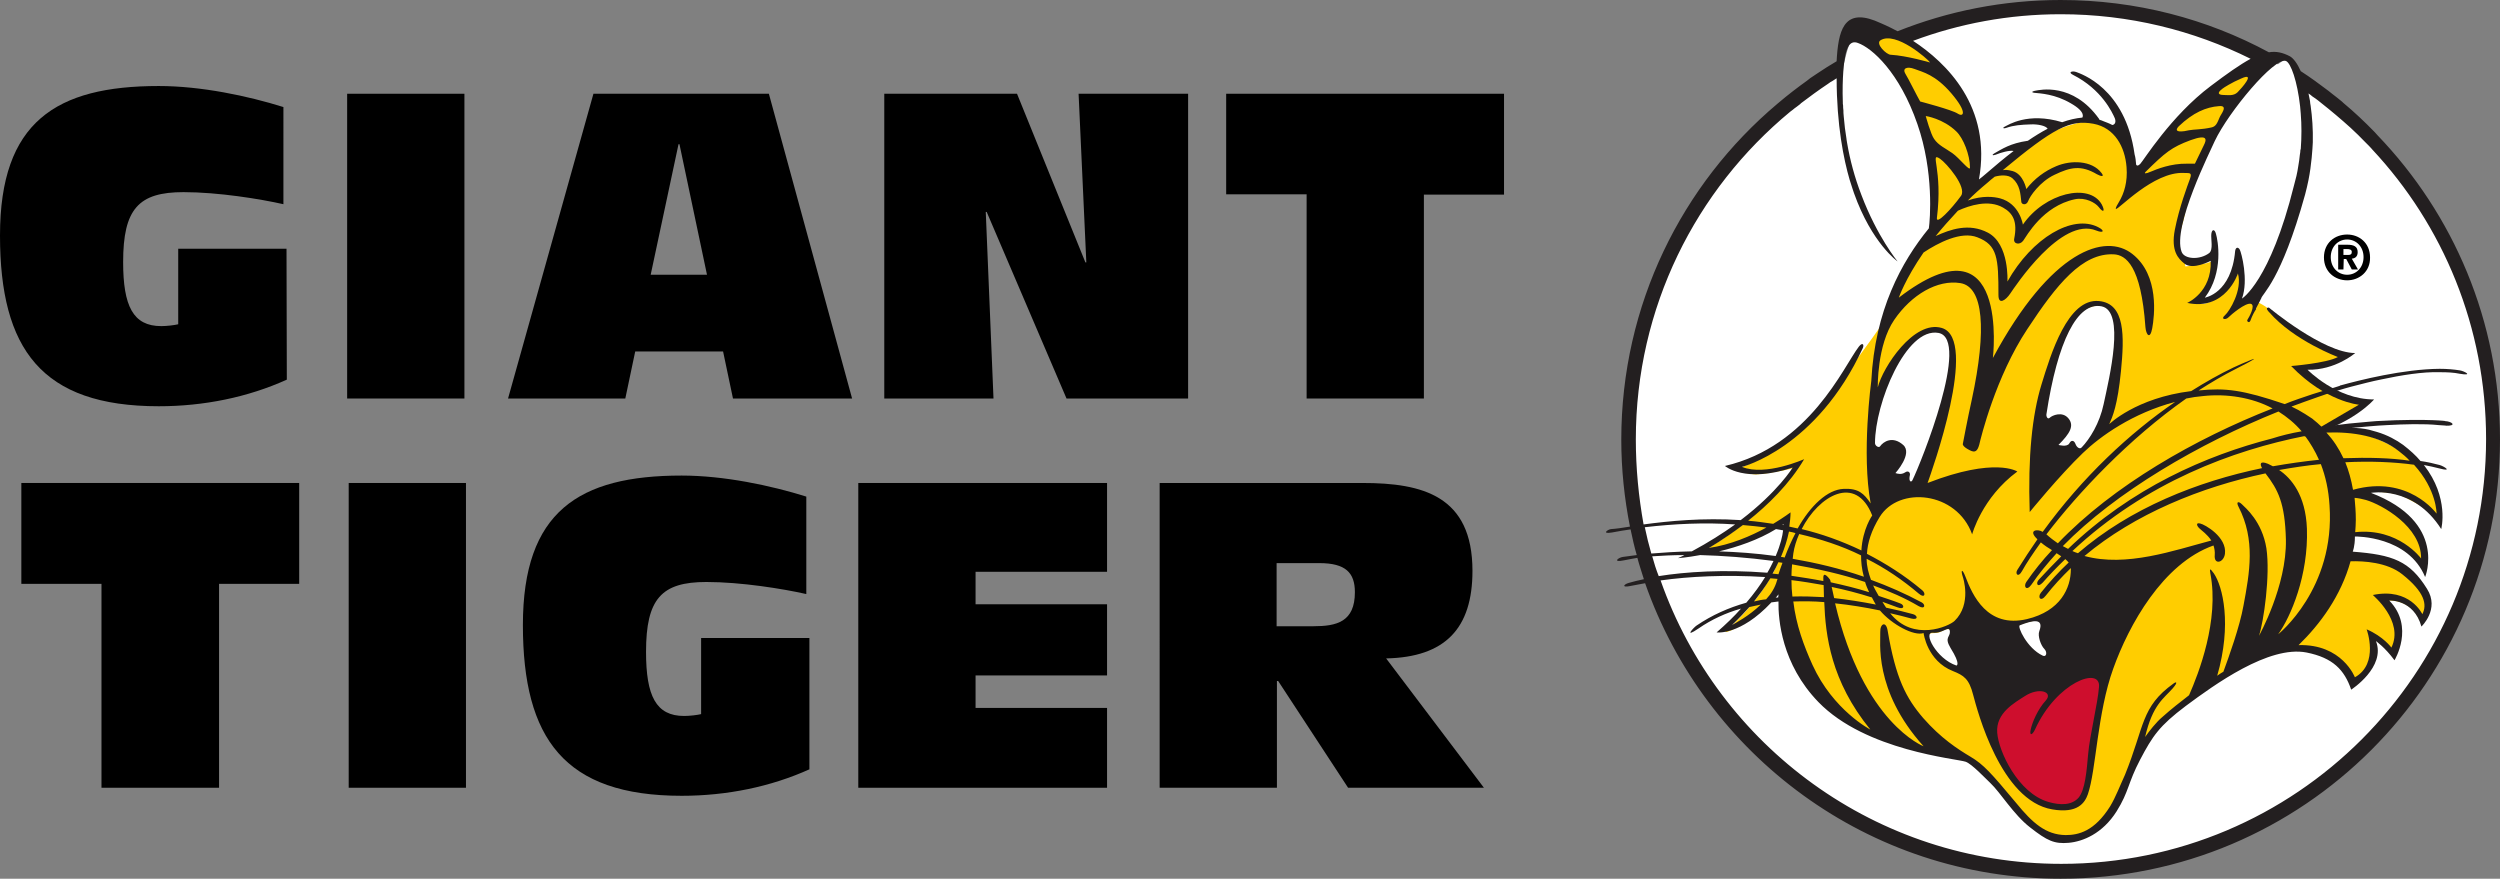
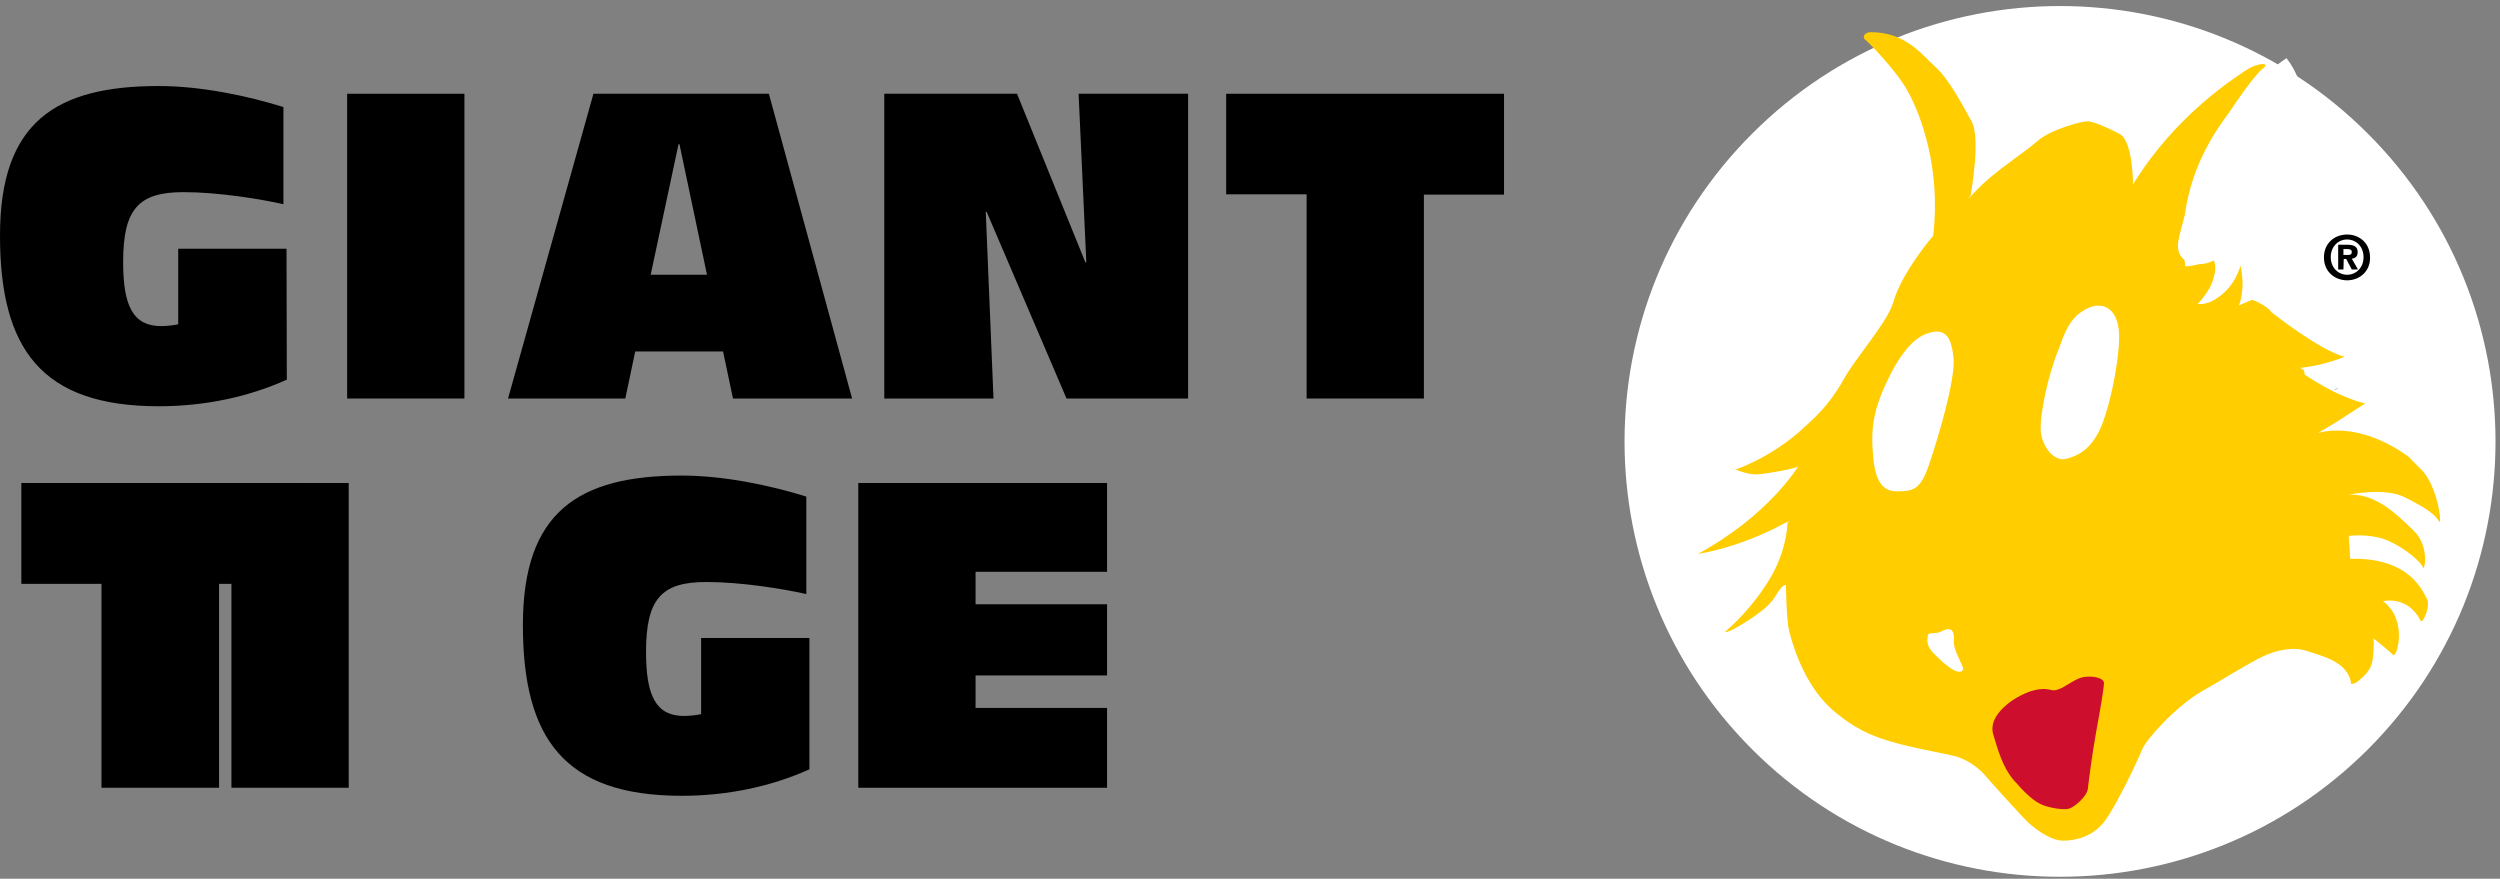
<svg xmlns="http://www.w3.org/2000/svg" version="1.1" id="Layer_1" x="0px" y="0px" viewBox="0 0 808 284" style="enable-background:new 0 0 808 284;" xml:space="preserve">
  <rect x="0" y="0" width="808" height="284" fill="#808080" stroke="none" />
  <style type="text/css">
	.st0{fill:#FFFFFF;}
	.st1{fill:#FFCD00;}
	.st2{fill:#CE0E2D;}
	.st3{fill:#231F20;}
</style>
  <path d="M92.7,122.7c-12.6,5.7-26.8,8.6-41.4,8.6C13.4,131.3,0,112.8,0,76.1c0-36.7,18.1-48.3,51.3-48.3c13.7,0,28.8,3.2,40.3,6.8  V66c-7.5-1.7-21.1-3.9-32.3-3.9c-14.5,0-19.5,5.4-19.5,22.6c0,14.2,3.2,20.7,12.3,20.7c1.8,0,4.3-0.3,5.5-0.6V80.4h35L92.7,122.7  L92.7,122.7z" />
  <path d="M112.2,30.3h37.9v98.5h-37.9V30.3z" />
  <path d="M233.7,113.6h-28.4l-3.2,15.2h-37.9l27.6-98.5h56.7l26.9,98.5h-38.5L233.7,113.6L233.7,113.6z M219.6,46.6h-0.3l-9,42.2  h18.2L219.6,46.6L219.6,46.6z" />
  <path d="M285.7,30.3h43l22.1,54.5h0.3l-2.5-54.5H384v98.5h-39.3l-25.8-60.3h-0.3l2.5,60.3h-35.3V30.3L285.7,30.3z" />
  <path d="M422.2,62.8h-25.9V30.3h89.8v32.6h-25.9v65.9h-37.9V62.8L422.2,62.8z" />
  <path d="M32.8,188.7H6.9v-32.6h89.8v32.6H70.8v65.9H32.8V188.7z" />
-   <path d="M112.7,156.1h37.9v98.5h-37.9V156.1z" />
+   <path d="M112.7,156.1v98.5h-37.9V156.1z" />
  <path d="M261.7,248.6c-12.6,5.7-26.8,8.6-41.4,8.6c-37.9,0-51.3-18.5-51.3-55.2c0-36.7,18.1-48.3,51.3-48.3  c13.7,0,28.8,3.2,40.3,6.8v31.5c-7.5-1.7-21.1-3.9-32.3-3.9c-14.5,0-19.5,5.4-19.5,22.6c0,14.2,3.2,20.7,12.3,20.7  c1.8,0,4.3-0.3,5.5-0.6v-24.6h35V248.6L261.7,248.6z" />
  <path d="M277.4,156.1h80.4v28.7h-42.5v10.5h42.5v23h-42.5v10.5h42.5v25.8h-80.4V156.1z" />
-   <path d="M374.7,156.1h65.7c19.3,0,35.5,4.1,35.5,28.4c0,18.6-8.8,27.9-27.9,28.3l31.6,41.8h-43.9l-22.6-34.5h-0.4v34.5h-37.9V156.1  L374.7,156.1z M412.6,202.4h11.9c7.5,0,13.4-1.4,13.4-11c0-6.3-3-9.4-11.5-9.4h-13.8V202.4z" />
  <path class="st0" d="M765.3,242.2c55-55,55-144,0-199c-55-55-144-55-199,0c-55,55-55,144,0,199C621.2,297.1,710.3,297.1,765.3,242.2  z" />
  <path class="st1" d="M779,148c0,0-1.8-1.5,3.6,3.8c5.4,5.4,6.9,18.9,5.6,16.6c-1.3-2.3-4.3-4.3-11-7.7c-6.6-3.3-18.1-0.8-18.1-0.8  c8.7-0.5,15.6,6.4,20.9,11.5c5.4,5.1,3.6,13.5,3.1,12c-0.5-1.5-4.8-5.6-10.7-8.4c-5.9-2.8-13.3-1.8-13.3-1.8l0.5,7.4  c19.4-0.5,23.5,10.7,24.8,13c1.3,2.3-1.5,8.2-2,7.1c-4.2-8.4-12.2-6.4-12.2-6.4c8.2,6.1,4.4,18.5,3.3,17.4c-1.3-1.3-6.4-5.4-6.4-5.4  s0.3,2.8-0.3,7.1c-0.5,4.3-5.6,7.4-5.6,7.4l-1.3,0.3c-0.8-7.4-10-9.2-14.3-10.7c-4.3-1.5-10-0.3-14.3,1.8c-4.3,2-11.2,6.4-19.6,11.2  c-8.4,4.8-18.1,15.6-19.4,18.9c-1.3,3.3-8.2,17.9-12,23s-9.4,6.4-13.5,6.4c-4.1,0-8.9-3.8-11-5.6c-2-1.8-12.8-13.8-14.5-15.8  c-1.8-2-5.6-5.1-10.2-6.1c-4.6-1-13-2.6-17.4-3.8c-4.3-1.3-12.2-2.8-21.7-11.2c-9.4-8.4-13-22.2-13.8-25.5c-0.8-3.3-1-14.5-1-14.5  s-0.5-1.3-3.6,3.8c-3.1,5.1-14,10.7-14,10.7s-3.1,1.3-1.5,0c1.5-1.3,8.4-7.4,14-16.8c5.6-9.4,5.6-17.9,5.6-17.9s1.7-1.3-1.3,0.3  c-14.8,8-27.6,9.7-27.6,9.7c23-12.5,32.4-28.3,32.4-28.3c-1,0.8-9.4,2.3-13,2.6c-3.6,0.3-8.2-2-8.2-2l0.8,0.5  c10.5-3.8,18.4-10,21.9-13.3c3.6-3.3,8.4-7.4,13-15.6c4.6-8.2,14.4-18.7,16.3-25.5c2.8-9.6,12.8-21.2,12.8-21.2  c2.6-21.9-4.1-39.3-8.2-46.7c-3.9-7.1-13.3-16.3-13.3-16.3c-1.8-1-0.8-2.8,1.3-2.8c11.5,0,16.6,7.4,20.9,11.2  c4.3,3.8,8.7,12.2,11.7,17.6c3.1,5.4-0.3,24-0.3,24s-2.8,3.3,2.5-2.3c5.4-5.6,14.8-11.5,19.1-15.3c4.3-3.8,14.3-6.4,16.1-6.4  s6.1,1.8,10.5,4.1c4.3,2.3,4.3,16.3,4.3,16.3C703.2,37,722.6,25,725.9,22.7c3.3-2.3,8.4-2.8,5.4-0.5c-3.1,2.3-13.9,17.9-17.9,26.3  c-3.6,7.7-8.9,26-9.4,29.6c-0.5,3.6,1,6.4,5.1,7.1c4.1,0.8,7.1-1.5,7.1-1.5c0.3,9.7-5.9,14.5-5.9,14.5c8.4,1,13.8-12.5,13.8-12.5  c1.8,8.2-0.5,13-0.5,13l4.3-1.8l1.3,0.5c0,0,4.1,1.9,4.8,3.4c0,0,15.7,12.5,23.8,14.5c0,0-7.2,3-14.5,3.6c0,0,1.8,0.4,1.5,2.1  c0,0,9.8,7,19.6,9.4l-9.6,6.2l-5.7,3.4C749.1,140,761.7,135.3,779,148L779,148z" />
  <path class="st2" d="M651.6,225.6c-3.4,2-8.9,6.6-7.4,11.7c1.5,5.1,3.1,10.7,6.6,14.8c3.6,4.1,6.6,7.1,9.7,8.2s6.9,1.5,8.4,1  c1.5-0.5,5.6-3.8,5.9-6.4c0.3-2.6,1.3-10.7,2.6-17.9c1.3-7.1,2.6-14.5,2.6-16.3c0-1.8-5.1-2.8-8.4-1.3c-3.3,1.5-6.2,4.3-8.7,3.6  C659.3,222,655.2,223.5,651.6,225.6L651.6,225.6z" />
  <path class="st0" d="M627.4,204.1c-1.8,1-4.1,0-4.3,1.3c-0.5,2.4,0.1,4,2,5.9c0.8,0.8,3.6,3.8,6.6,5.4c1.2,0.6,3.3,0.8,2.6-1.3  c-0.8-2-3.1-5.9-2.8-8.4C631.7,204.4,631,202.1,627.4,204.1L627.4,204.1z" />
-   <path class="st0" d="M651.9,202.3c-2.2,1.1,3.6,9.2,6.1,10.7c2.6,1.5,4.8,1.5,4.8-0.5s-1.5-2-2-4.3c-0.5-2.3-0.5-3.6,0-5.4  c0.5-1.8,0-2.3-2-2.3S653.4,201.6,651.9,202.3z" />
  <path class="st0" d="M623.1,107.7c-3.8,1.2-8.2,5.1-13,15.1c-4.7,9.7-5.4,15.8-4.8,23.5c0.5,7.7,2.3,12.5,7.7,12.5  c5.4,0,7.7-0.5,10.5-8.7c3.1-9.2,8.4-27.1,7.9-34.2C630.7,108.7,628.7,105.9,623.1,107.7L623.1,107.7z" />
  <path class="st0" d="M665.2,113.3c-3.4,8.3-6.1,21.4-5.6,26.3s4.3,9.7,8.2,8.7c3.8-1,7.4-2.8,10.5-8.7c3.1-5.9,6.4-21.1,6.6-30.1  c0.3-9.7-5.4-13.4-12.2-8.7C668.1,103.8,666.4,110.2,665.2,113.3L665.2,113.3z" />
-   <path class="st0" d="M599.3,10.2c0,0-18.3,36.1,17.5,76.9l6.9-12.6C623.8,74.5,634.5,40.4,599.3,10.2L599.3,10.2z" />
  <path class="st0" d="M739,18.8c0,0-38.7,24.8-32.7,67.3c0,0,7.4-0.3,8.2-3.6c0,0,5.4,5.2-4.1,15.7c0,0,9.8,0.2,13.8-12.5  c0,0,2.6,8.1-0.5,13c0,0,15-15.4,18.5-32.5C742.1,66.2,751.7,35,739,18.8L739,18.8z" />
  <path d="M754.3,126c0,0,0.6-0.2,1.6-0.5C755.3,125.6,754.8,125.8,754.3,126L754.3,126L754.3,126z" />
  <path d="M754.3,126c0,0,0.6-0.2,1.6-0.5C755.3,125.6,754.8,125.8,754.3,126L754.3,126L754.3,126z" />
  <path d="M757.4,87.1h-1.7v-8h3c2.1,0,3.3,0.6,3.3,2.4c0,1.5-0.9,2-1.9,2.1l2,3.5h-2l-1.8-3.4h-0.8L757.4,87.1L757.4,87.1z   M758.9,82.4c0.8,0,1.2-0.2,1.2-1c0-0.8-0.9-0.9-1.5-0.9h-1.2v1.9L758.9,82.4L758.9,82.4z M758.6,90.6c-3.9,0-7.5-2.7-7.5-7.4  c0-4.7,3.5-7.4,7.5-7.4c3.9,0,7.4,2.7,7.4,7.4C766.1,87.8,762.5,90.6,758.6,90.6z M758.6,77.4c-2.9,0-5.3,2.3-5.3,5.7  c0,3.4,2.4,5.7,5.3,5.7v0c2.9,0,5.3-2.3,5.3-5.7S761.5,77.4,758.6,77.4z" />
-   <path class="st3" d="M768.4,43.7c0,0-0.9-1-0.9-1c-3.2-3.3-6.6-6.5-10.2-9.5c-0.1-0.1-0.2-0.2-0.3-0.3c-1.1-0.9-2.2-1.8-3.4-2.7  c-0.3-0.3-0.7-0.5-1-0.8c-2.9-2.2-5.9-4.4-9-6.4c-1.1-2.5-2.4-4.2-3.5-4.8c-2.3-1.2-4.4-1.7-6.8-1.3C713.3,6.1,690.4,0,666,0  c-18.6,0-36.4,3.6-52.7,10.1c-3.2-1.7-5.4-2.6-5.4-2.6c-11.1-5.2-13.5,1-14.2,10.6c0,0.5-0.1,1.2-0.1,1.6c0,0,0,0,0,0.1  c-2.1,1.2-4.1,2.5-6.2,3.9c0,0,0,0,0,0c-0.4,0.3-0.8,0.5-1.2,0.8c-0.8,0.5-1.5,1-2.2,1.6c-2.8,2-6.1,4.5-9.5,7.4  c-30.9,26-50.5,65-50.5,108.6c0,9.6,1,19,2.8,28.1c-2.4,0.4-4.5,0.7-6.1,0.8c-1.1,0.1-3.2,1.7,0.3,1.1c2-0.4,4-0.7,6-1  c0.6,2.8,1.2,5.6,2,8.3c-2.1,0.3-3.6,0.5-4.5,0.6c-1.5,0.2-3.5,1.9,0.4,1.1c1.3-0.3,2.7-0.5,4.3-0.8c0.6,2.3,1.4,4.6,2.1,6.9  c-1.9,0.4-3.5,0.8-4.9,1.2c-1.7,0.5-2.3,1.6,0.5,1c1.5-0.3,3.1-0.6,4.8-0.9C551.1,244,603.9,284,666,284c78.4,0,142-63.6,142-142  C808,103.8,792.9,69.2,768.4,43.7L768.4,43.7z M738.8,19.7c1.6,0.6,3.7,6.6,4.6,14.7c0,0,0.1,0.8,0.2,2.3c0,0,0,0,0,0  c0.3,3.6,0.3,7.6,0,11.6c0,0,0,0-0.1,0c0,0.6-0.1,1.2-0.2,1.8c0,0,0,0,0,0c-0.1,1.2-0.3,2.4-0.5,3.6c-0.3,2.1-0.8,4.2-1.4,6.3h0  c-7.7,31-16.8,36.5-16.8,36.5c2.2-6-0.2-14.9-0.7-15.8c-0.5-0.9-1.3-0.9-1.5,0.4c-1.2,13.8-9.8,15.1-9.8,15.1  c6.2-8.2,4.2-18.6,3.6-20.6c-0.4-1.6-1.3-1.6-1.5,0c-0.2,1.6,0.7,5.1-0.7,6.2c-3.1,2.3-8,2-8.9-0.4c-3.1-8.1,9.5-33,10.7-35.8  C720.3,36.1,735.1,18.4,738.8,19.7L738.8,19.7z M761,160.9c1.3,0.1,2.6,0.4,3.7,0.7c5.1,1.5,17.9,8.6,17.8,18.9c0,0-7.3-10-21.3-8.5  c0.1-1.3,0.2-2.7,0.2-4C761.4,165.4,761.2,163.1,761,160.9L761,160.9z M760.5,158.3c-0.6-3.3-1.4-6.2-2.5-8.9  c8.1-0.4,15.6-0.1,22.2,0.8c7.4,8.1,7.3,15.8,7.3,15.8S778.4,153.3,760.5,158.3L760.5,158.3z M772.9,209.3c0,0-2.6-3.6-8-5.9  c0,0,4.1,11.1-3.8,15.5c0,0-4.1-10.8-18.2-10.4c7-6.8,13.7-15.9,16.8-27.1c4.3-0.1,11.8,0.3,16.7,4.2c7.3,5.8,8.1,9.8,6.5,12.9  c0,0-4-8.7-16-6.2C766.8,192.3,777.1,200.7,772.9,209.3L772.9,209.3z M757.4,148.1c-1.5-3.2-3.3-5.9-5.5-8.3  c8.6-0.3,17.2,1.1,23.4,6c1.3,1,2.5,2,3.5,3.1C772.7,148,765.4,147.8,757.4,148.1L757.4,148.1z M752.9,163.3  c1.9,27-16.6,41.7-16.6,41.7c4.1-5.7,9.8-19.1,9.3-34.1c-0.4-10.9-5.1-16.4-9-19c4.6-0.8,9.1-1.5,13.5-1.9  C751.6,153.9,752.6,158.3,752.9,163.3L752.9,163.3z M732.5,177.2c-1.4-8.7-6.8-13.1-7.9-14.2c-1.1-1.1-2-0.9-1.1,0.8  c5.5,10.7,3.6,21.2,1.6,31.9c-1.2,6.8-4.8,16.8-6.5,21.4c-0.7,0.4-1.3,0.8-2,1.3c4.8-16.6,1.8-28.9-1.1-33.1  c-1.5-2.1-1.3-1.2-1.1,0.1c2.9,15.1-3.8,32.3-6.9,39.3c-2.7,2.1-5.7,4.4-8.7,7.1c-1.8,1.5-4.2,4.5-5.5,6.4  c2.4-10.5,6.2-12.6,8.9-15.7c1.9-2.2,1.1-2.2,0.3-1.6c-10.6,7.6-9.3,13.7-15.7,29.5c-1.7,3.7-3,7.2-4.8,10.2  c-5.1,8.1-10.2,9.3-14.4,9.3c-6.4-0.1-10.7-3.9-16-10.4c-8.1-9.7-10.5-12.4-14.7-14.9c-4.2-2.5-9.6-6-15.3-12.5  c-5.6-6.5-8.9-12.9-11.5-28.2c-0.5-3.3-2.5-2.4-2.4,0.4c0.2,2.7-2.4,18.7,14,36.9c0,0-19.5-7.4-28.6-46.2c4.8,0.5,9.7,1.3,14.5,2.3  c3.8,4.5,11,8.4,14.1,7.3c0,0,1.1,9,9.5,12.3c3.5,1.4,5.2,2.5,6.5,7.6c1.4,5.2,8.9,34.3,25.6,37.1c8.2,1.4,10.5-2.1,11.5-4.9  c2.7-7.9,3-26.2,8.2-40.6c5-14,16-34,32.4-39.8c0.3,0.9,0.5,2,0.4,3.1c-0.3,3.3,2.9,2.5,3.3-0.4c0.7-5.4-6.5-9.5-8-9.8  c-1.5-0.4-1.2,0.8,0,1.8c0.4,0.4,2.3,1.7,3.6,3.7c-12.1,3.2-27.5,8.7-41,5c16.2-13.6,37.7-22.3,58.5-26.7c4.1,5.3,6.3,9.6,6.6,21.4  c0.3,15-8.7,31.1-8.7,31.1C731.6,201,733.8,186,732.5,177.2L732.5,177.2z M566.9,194.4c1.7-2.2,3.6-4.7,5.3-7.5  c0.8,0.1,1.5,0.1,2.3,0.2c-0.1,0.2-0.1,0.4-0.2,0.6c-0.6,2.2-1.9,4.3-3.5,6C569.5,193.8,568.2,194.1,566.9,194.4L566.9,194.4z   M569.1,195.4c-3.8,3.7-8.4,6.1-9.3,6.6c0,0,2.4-2.2,5.6-5.8C566.6,195.9,567.8,195.7,569.1,195.4L569.1,195.4z M574.8,192.1  c0,0,0,0.4-0.1,1c-0.3,0-0.6,0-0.8,0.1C574.2,192.9,574.5,192.5,574.8,192.1z M572.9,185.4c0.7-1.2,1.3-2.4,1.9-3.7  c0.4,0.1,0.8,0.1,1.3,0.2c-0.5,1.3-0.9,2.5-1.3,3.7C574.2,185.5,573.6,185.5,572.9,185.4z M574,171c0.8,0.1,1.5,0.3,2.3,0.4  c-0.2,1.8-0.8,4.6-2.4,8.3c-6.5-0.9-12.6-1.3-18.3-1.5C561.5,176.8,568.3,174.5,574,171z M552.3,177.1c0,0,4.8-2.7,11-7.4  c2.6,0.2,5.1,0.5,7.6,0.8C566,173.2,559.3,176.1,552.3,177.1L552.3,177.1z M576.1,169.6c0.1-0.1,0.2-0.2,0.3-0.2c0,0,0,0.1,0,0.3  C576.3,169.7,576.2,169.7,576.1,169.6z M575.6,180c1.1-2.6,2-5.3,2.6-8.2c0.7,0.1,1.4,0.3,2.1,0.5c-1.3,2.5-2.5,5.2-3.5,7.9  C576.4,180.1,576,180,575.6,180z M591.7,188.2c-0.1-0.3-0.1-0.6-0.2-0.8c0,0-2.3-3.3-2.2-0.5c0,0.3,0,0.6,0,0.9  c-3.5-0.7-7-1.2-10.3-1.7c0-1.2,0.1-2.5,0.2-3.7c8.1,1.4,16.2,3.2,23.6,5.7c0.3,1.1,0.8,2.2,1.3,3.3  C600,190.1,595.8,189.1,591.7,188.2L591.7,188.2z M605,193.1c0.4,0.7,0.7,1.4,1.2,2.2c0,0,0.1,0.1,0.1,0.1  c-4.6-0.9-9.1-1.6-13.5-2.1c-0.3-1.2-0.5-2.4-0.8-3.6C596.3,190.6,600.6,191.7,605,193.1z M601.5,179.5c0,2.1,0.2,4.4,0.9,6.9  c-7.8-2.7-15.5-4.5-23-5.8c0.1-0.6,0.1-1.1,0.2-1.7c0.3-2.1,1-4.3,1.9-6.3C588.4,174.2,595.2,176.4,601.5,179.5z M582.3,171  c5.5-10.8,17.5-17.9,22.8-4.4c0,0-3.1,4.3-3.5,11.3C595.1,174.8,588.6,172.5,582.3,171L582.3,171z M589.4,189.1  c0,1.2,0.1,2.5,0.1,3.9c-3.5-0.2-6.9-0.3-10.2-0.2c-0.2-1.7-0.3-3.5-0.3-5.3C582.5,187.9,585.9,188.5,589.4,189.1L589.4,189.1z   M589.6,194.6c0.4,10.7,2.1,25.5,14.9,41.2c0,0-12-6.2-18.7-20.9c-2.8-6.2-5.3-12.9-6.2-20.5C582.8,194.3,586.2,194.3,589.6,194.6  L589.6,194.6z M630.4,209.4c3.5,5.6,1.9,5.7,1.9,5.7c-6.5-2.2-10.9-10.9-7.6-10.6c3.3,0.3,5.2-2.5,5.5-0.5  C630.4,205.9,628.3,205.9,630.4,209.4z M660.7,209.7c1.1,1.1,0.7,2.8-0.5,2.2c-5.1-2.4-8.3-9.5-7.4-9.8c4.3-1.7,7.9-2.4,6.3,1.9  C658.5,205.5,659.6,208.6,660.7,209.7L660.7,209.7z M654.4,225c4.6-3,9.3-1.4,6.8,1.4c-2.5,2.7-4.4,7-4.9,9.5  c-0.4,1.9,0.5,1.8,1.4-0.1c7-15.4,21.3-20.5,20.7-13.8c-0.4,5.3-3,15.8-3.5,21.6c-0.5,5.7-1,11.7-3.1,14.2c-2.2,2.5-5.9,2.5-9.7,1.4  c-9.9-2.8-16.2-16.5-16.6-22.4C645,230.4,651.2,227.1,654.4,225L654.4,225z M734.6,150.7c-0.6-0.3-1.2-0.6-1.6-0.8  c-2.7-1.1-2.6,0.2-1.9,1.4c-20.8,4.3-42.6,12.9-59.5,27.5c-0.6-0.2-1.2-0.4-1.8-0.7c23.8-22.3,52-32.6,75.2-37.2  c1.7,2.3,3.2,4.8,4.5,7.7C744.7,149.1,739.7,149.8,734.6,150.7L734.6,150.7z M736.4,133c2.7,1.7,5.3,3.8,7.5,6.4  c-3.5,0.6-6.7,1.4-9.5,2.3c-21.4,5.5-45.5,16-66,35.7c-0.6-0.3-1.2-0.6-1.7-0.9C683.8,159,710.8,143.3,736.4,133L736.4,133z   M665.1,175.6c-1.3-0.9-2.5-1.8-3.7-2.9c10.3-13.5,26.7-30.9,45.2-43.9c1.9-0.4,3.4-0.6,5.5-0.8c7.4-0.8,15.7,0.4,22.4,4  C709.5,141.8,683,156.9,665.1,175.6L665.1,175.6z M745,133.8c-1.4-0.9-2.9-1.7-4.4-2.4c2.9-1.1,5.8-2.1,8.6-3.1l2.6-0.9  c2.1-0.7,4.2-1.3,6.2-1.9l0,0c0,0,2.8-0.8,6.9-1.8c0,0,0,0,0,0c1.7-0.4,3.3-0.8,4.9-1.1c0,0,0,0,0,0c6.1-1.3,13.3-2.5,18.7-2.3  c0.1,0,0.2,0,0.2,0c2.3,0,4.4,0.1,6.3,0.5c4.6,0.8,1.4-0.9,0-1.1c-1.9-0.3-4.1-0.5-6.5-0.5c-11.9,0.1-26,3.7-31.8,5.3  c-0.2,0-0.4,0.1-0.5,0.2c-0.2,0.1-0.4,0.1-0.6,0.2c-1,0.3-1.6,0.5-1.6,0.5v0c-1.2,0.4-2.4,0.7-3.7,1.1l-2.9,0.9c-3,1-6,2-9,3.2  c-13.5-4.6-19.2-5.3-27.8-4.4c3.9-2.5,7.9-4.9,11.9-6.9c13.2-6.7,0.7-1.2-0.7-0.5c-4.4,2.1-9,4.7-13.6,7.6  c-17.9,2.2-26.5,10.7-26.5,10.7c1.1-2.5,2.7-6,3.8-17.2c1.1-11.2,1.4-21.8-7.1-22.6c-10.1-1-15.6,17.2-18.6,27  c-3,9.8-4.4,23.2-3.8,41.2c0,0,9.5-11.7,17.2-19.1c5.6-5.4,16.1-12.9,29.8-16.5c-14.7,10.1-29.8,24.1-42.8,42c-1.5-1-5-0.7-1.7,2.4  c-2.2,3.2-4.4,6.5-6.5,9.9c-0.8,1.3,0.3,2.6,1.5,0.4c1.5-2.7,3.6-5.8,6.1-9.3c1.2,1,2.4,1.8,3.6,2.5c-3.1,3.3-5.9,6.8-8.3,10.3  c-1,1.5,0.1,3.1,1.7,0.8c2.3-3.4,5.1-6.8,8.1-10.1c0.5,0.3,1.1,0.7,1.5,1c-2.5,2.5-5,5.1-7.3,7.6c-1,1.1-0.4,2.7,1.3,0.9  c2.1-2.4,4.6-5,7.3-7.6c0.4,0.4,0.8,0.7,1.1,1.1c-3.2,3-6.2,6.3-9,9.8c-1.1,1.4-0.1,3.1,1.6,0.9c2.5-3.2,5.2-6.1,8.1-8.9  c0,0.1,0,0.3,0,0.4c0,6-3.3,13.5-14.2,16.1c-12.8,3-17.6-7.7-19.9-13.8c-1-2.6-1.6-2.2-0.8,0.2c0,0,3,8.7-2.7,14.2  c-1.8,1.7-13.3,6.9-20.8-2.5c2.3,0.5,4.6,1.1,6.8,1.7c2.4,0.6,2.1-1,0.6-1.4c-2.9-0.8-5.8-1.5-8.7-2.1c-0.4-0.6-0.8-1.2-1.2-1.9  c1.6,0.6,3.3,1.2,4.9,1.8c2.3,0.9,2.3-0.8,0.8-1.3c-2.3-0.9-4.6-1.6-6.9-2.4c-0.6-1.1-1.3-2.2-1.8-3.4c5.3,1.9,10.3,4.1,14.7,6.7  c2.1,1.2,2.3-0.5,1-1.2c-5.4-2.9-10.9-5.3-16.4-7.3c-0.8-2.2-1.4-4.4-1.4-6.8c6,3,11.6,6.8,16.9,11.3c1.9,1.6,2.3-0.1,1.1-1.1  c-5.8-4.9-11.9-8.7-17.9-11.8c0.2-3.6,1.4-7.5,4.1-11.9c6.2-10.1,24.9-8.3,29.9,5.6c0,0,3.1-11.8,14.6-20.3c0,0-7.1-4.8-29,3.7  c1.2-3.4,16.7-46.5,4.6-50.1c-9-2.7-19.1,12.7-20.7,19.2c0,0-0.3-13.6,5.3-21.8c5.6-8.2,14-13.1,21.4-11.9  c7.4,1.2,8.6,14.8,3.7,37.6c-1.4,6.3-2.9,14.3-2.9,14.3s-0.4,0.8,2.2,2.1c1.7,0.9,2.5,0.4,3.1-1.8c0.5-2.2,5.3-21.9,15.5-37.3  c9.6-14.6,17.8-24.7,28-24.2c3.8,0.2,8.8,3.5,10.2,23.5c0.2,2.5,1.5,4.2,2.2,0.4c0.7-3.8,2.4-17.1-6.4-24  c-8.7-6.9-26.2-1.5-45.1,33.6c0,0,5.6-47.1-30.4-19.5c0,0,2-5.9,8-14.6c4.7-3.1,12.1-7,17.4-4.9c6.5,2.5,6.8,6.7,6.8,18.7  c0,3.3,2.4,1.6,3.8-0.5c1.5-2.2,16.5-25,27.8-20.4c2.5,1,2.8,0,0.6-1.1c-8.2-4.2-21.3,3.4-29.3,17.6c0,0,0.7-12.1-6.3-15.8  c-6.1-3.2-12.1-1.1-16.9,1.1c2.1-2.6,4.5-5.3,7.2-8.2c3.7-1.7,9.9-3.7,14.6-1c3.2,1.8,4.7,4.5,3.6,10c-0.4,1.8,1.8,2.2,2.9,0.7  c1.1-1.5,6.3-11.2,16.7-13.4c3.4-0.7,6.6,1.1,7.7,2.5c1.6,2.1,2.1,1.3,1-0.8c-4-7.2-18.5-3.7-25.5,6.5c0,0-1-6.8-7.4-8.5  c-1.9-0.5-5.6-1-10.4,0.7c1.9-1.9,4-3.8,6.3-5.7c0.8-0.7,1.6-1.4,2.4-2c1.8-0.5,4.3-0.7,5.7,0.5c2.5,2.2,2.6,5,2.9,7.7  c0.1,0.8,1.6,1.2,2.2-0.3c0.5-1.5,3.8-6.3,8.5-8.5c5.2-2.5,8.6-3.2,13.7-0.2c1.3,0.7,2.6,1,1.5-0.4c-3.1-4.1-9.9-4.2-14.6-2.2  c-3.8,1.6-7,4-9.7,7.4c0,0-0.9-4.8-4.4-5.8c-1.8-0.5-2.5-0.4-3.2-0.3c16.4-13.6,21.7-16.4,29.3-15c6.9,1.3,10.2,7.5,10.7,14  c0.4,4.8-0.8,8.5-2.4,11.2c-1.5,2.4-1,2.3-1,2.3c0.6,0.5,12.1-12.1,21.9-11.6c1.8,0.1,2.8-0.3,2,1.9c-0.8,2.2-3.5,9.3-4.9,16.5  c-1.3,6.8,1.1,9.3,3.1,10.9c2.7,2.2,8.5-0.9,8.5-0.9c0.4,10.2-7.6,13.6-7.6,13.6c12.4,2.7,16.4-9.5,16.4-9.5  c1.5,5.3-2.7,12.2-4.2,13.5c-1.5,1.3,0.2,1.6,1.1,0.7c0.9-0.9,5.6-4.9,7.3-4.4c1.6,0.5-0.7,4.5-1.1,5.1c-0.4,0.5,0.5,1.3,0.9,0.4  c0.7-1.9,1.4-3.1,1.9-3.8l-0.1,0c0-0.1,0.2-0.6,0.3-0.7l1-1.9c0.2-0.5,0.4-0.8,0.4-0.8c0.3-1.6,6.4-5.5,14.2-33.6  c0.4-1.6,0.8-3.1,1.1-4.7c1-5,1.3-10.1,1.4-12.2c0.1-4.3-0.2-8.2-0.7-11.8c0,0,0,0,0,0c-0.1-0.6-0.2-1.1-0.2-1.5  c-0.2-0.9-0.3-1.7-0.5-2.5c0.4,0.3,0.9,0.6,1.3,1h0c1.3,0.8,2.7,2,2.7,2l0,0c3.3,2.6,6.5,5.3,9.6,8.1h0c1.5,1.4,3.4,3.2,4.8,4.7  c0.4,0.4,0.7,0.7,1.1,1.1c0.7,0.7,1.1,1.2,1.1,1.2v0c22.9,24.5,36.8,57.4,36.8,93.6c0,75.9-61.5,137.3-137.3,137.3  c-59.8,0-110.7-38.2-129.5-91.6c9.2-1.3,21-1.9,33.8-1.1c-1.6,2.6-3.6,5.4-6.1,8.3c-5.7,1.6-11.1,4-16.1,7.4  c-0.9,0.6-4.3,4.3,0.7,0.9c4.2-2.9,8.8-5,13.7-6.4c-2.2,2.5-4.8,5-7.9,7.7c0,0,7.6,1.1,17.7-9.7c0.8-0.1,1.5-0.2,2.3-0.3  c-0.1,5.8,1,20.2,12.9,32.5c15.3,15.8,44.8,18.3,47.6,19.3c2,0.7,6.3,5.3,8,6.9c3.2,3,7.5,10.2,12.8,14.3c5.6,4.4,7.9,5.4,12.5,5  c4.5-0.4,10.9-2.9,15.5-10.2c4-6.4,3.6-9.1,7.6-16.7s6.2-10.9,14.7-17.3c9.3-6.9,26.9-19.7,39.1-17.3c8.5,1.7,12.2,5.6,14.4,12  c0,0,11.3-7.3,8-15.7c0,0,2.9,2,6,6.2c0,0,6.6-10.8-1.7-19.3c0,0,7.9-0.5,10.4,8.4c0,0,6-5.6,1.8-12.2c-5.6-9-11-11-24-12  c0,0,0.7-1.7,0.7-4.7c0-0.1,0-0.1,0-0.2c0.4,0,17.2-0.2,22.7,13.1c0,0,7.3-17.7-17.5-27.2c0,0,13.7-2.5,22.7,11.7  c0,0,2.7-10.1-5.6-20.7c1.7,0.3,3.4,0.7,5,1.1c4.5,1.2,1.5-0.7,0.1-1.1c-1.9-0.5-4-1-6.2-1.3c-1.5-1.8-3.4-3.5-5.6-5.2  c-2.2-1.6-5.1-3.2-8.5-4.2c-0.8-0.2-1.7-0.5-2.5-0.7c0,0,0,0,0,0c-1.7-0.4-3.6-0.6-5.6-0.6c0,0,2.3-0.2,5.6-0.5c2-0.2,4-0.3,5.8-0.4  c0,0,0,0,0,0c5.5-0.3,11.9-0.5,16.7,0c1.9,0.1,2.7,0.2,2.3,0.2c3.7,0.1,2-1.4-0.3-1.5c0.5,0-1-0.2-4-0.3c-2.6-0.1-9.6-0.2-18.1,0.3  c-0.8,0.1-1.6,0.1-2.4,0.2v0c-2.1,0.2-4.3,0.4-6.5,0.6c0,0,0,0,0,0c-2.8,0.3-5.7,0.7-8.7,1.2c-1-1-2.1-1.9-3.2-2.8 M668.5,135.2  c-2-2.4-5.3-0.9-6-0.2s-1.2-0.4-1.1-1.1c3.6-23.6,10-36.4,17.8-34.9c7.8,1.5,2.5,23.2,0.7,31.6c-1.3,6.2-4.5,11.3-7.1,14  c-0.6,0.7-1.6,0-2-1.1c-0.4-1.1-1.3-1.5-2-0.2c-0.7,1.3-3.5,0.5-3.5,0.5C669,140.1,670.5,137.6,668.5,135.2z M615.7,152.7  c-1.1,0.7-2.2,0.5-3.1,0.2c0,0,5.7-6.3,2.5-9.1c-3.4-3-6.4-1.1-7.5,0.5c-0.4,0.5-1.6-0.2-1.6-1.1c0-12.8,10-37.5,20.5-35.6  s-5.6,41.9-8.4,47.6c-0.4,0.8-1.2,0.5-0.9-1.3C617.6,152.8,616.8,151.9,615.7,152.7L615.7,152.7z M632.3,42.5  c2.2,2.1,4.4,7.5,4.4,11.7c0,1.4-3.4-3.1-5.7-4.7c-2.1-1.5-4.5-2.5-5.9-4.6c-1.1-1.5-2.7-7.4-2.7-7.4S628,38.3,632.3,42.5  L632.3,42.5z M620.6,32.8c-1.1-1.9-3.8-7.4-4.8-9c-1-1.6,0.4-2.5,3-1.5c2.6,1,6.7,1.8,11.9,7.9c5.2,6.1,4,7.8,2,6.5  C630.9,35.5,620.6,32.8,620.6,32.8L620.6,32.8z M627,51.3c2.1,1.4,8.8,9.2,6.8,12c-3.2,4.4-8,9.4-7.8,7.2  C628,54.5,623.5,49,627,51.3L627,51.3z M717.2,34.3c3.1-0.3,0.6,2.6,0.2,3.6c-0.8,1.9-1.2,3-2.7,3.3c-3.1,0.7-5.7,0.6-7.2,0.9  c-1.6,0.4-5.5,1-3.3-1.3C708.8,36.4,713,34.6,717.2,34.3L717.2,34.3z M720.3,27.4c1.6-0.9,2-1.1,4-2c5-2.3,0.2,3.1-1.1,4.4  c-1.3,1.3-3.1,0.9-4.5,0.9C714.8,30.6,719.2,28,720.3,27.4z M708,45.3c5.8-2.1,5.1,0,4.3,1.6c-0.8,1.7-2.9,6-2.9,6s-1.6,0-2.5,0  c-5.3-0.1-9.9,1.8-11.8,2.6c-1.6,0.7-2.3,0.7-1.6,0C699.8,49.3,701.8,47.6,708,45.3L708,45.3z M666,4.6c22.1,0,42.9,5.2,61.4,14.4  c-3.5,1.9-7.6,4.8-12.9,8.8c-12.9,9.7-21.7,24.1-22.8,25.2c-0.7,0.7-1.1,0.6-1.3,0.2c-0.1-1.2-0.2-2.3-0.5-3.3  c-3-21.6-17.6-26.1-18.8-26.6c-1.3-0.5-2.9,0-1.1,0.9c9.3,4.7,12.7,12.2,13.5,14c0.5,1.3,0,2.1-0.8,2.2c-1.1-0.6-2.1-0.9-2.8-1.2  c-0.5-0.2-0.9-0.4-1.4-0.5c0-0.1,0-0.2-0.1-0.3c-8.5-11.9-19.3-9.3-20.5-9.1c-0.7,0.1-1.8,0.5-0.4,0.7c2,0.2,6.7,0.4,11.8,3.4  c5.1,2.9,3.7,4.6,3.7,4.6c0,0,0,0,0,0c-2.1,0.2-4.3,0.7-6.5,1.5c-11.2-3.4-17.6,1-18.5,1.4c-0.9,0.4-0.6,0.8,0.5,0.4  c2.3-0.8,4.6-1,7.9-1.1c2.1-0.1,4.8,0.4,5.4,1.4c0,0,0,0,0,0c-2.1,1.1-4.2,2.4-6.4,3.9c-5.7,0.8-8.4,2.7-10.9,4.1  c-0.7,0.4-0.7,0.8,0.5,0.4c1.7-0.7,4.5-1.5,5.8-1.2c-2.9,2.2-6,4.8-9,7.4c-0.7,0.6-1.4,1.2-2.2,1.8c4.2-23.5-10.5-37.7-21.3-44.8  C633.3,7.6,649.3,4.6,666,4.6L666,4.6z M607.8,13c4.9-3,15.3,6.1,16,7.2c0,0-7.5-2.2-12.7-2.5C609.7,17.7,606,14.1,607.8,13  L607.8,13z M528.7,142c0-42.6,19.4-80.7,49.9-105.9v0c0.3-0.2,0.5-0.4,0.8-0.6c0.4-0.3,0.8-0.7,1.3-1c0,0,0,0,0,0  c0.4-0.3,0.8-0.6,1.3-1c0,0,0,0-0.1,0c2.9-2.2,5.9-4.4,8.9-6.4c0,0,0,0,0,0c0.5-0.4,1-0.7,1.4-0.9c0,0,0,0,0,0  c0.5-0.3,0.9-0.6,1.4-0.9c0,15.1,2.3,26.3,4.2,32.8c0.3,1,0.6,1.9,0.9,2.8c0,0,0,0,0,0c0.2,0.5,0.3,1,0.5,1.5c0,0,0,0,0,0  c5.8,16.3,14.1,22.1,14.1,22.1s-6.6-8-11.7-21.5c-2.2-5.7-3.7-11.4-4.6-16.7c-0.1-0.4-0.1-0.8-0.2-1.2c0,0,0-0.1,0-0.1  c-0.4-2.4-0.7-4.8-0.9-7.3c0,0,0,0,0,0c0-0.4-0.1-0.8-0.1-1.2c0,0,0,0,0,0c0-0.5,0-1.1-0.1-1.7c0-0.4,0-0.9-0.1-1.3  c0-0.1,0-0.3,0-0.4c-0.3-8.2,0.5-13.7,0.6-13.9c0.5-3.4,1.5-6.4,4.3-5.3c4.5,1.6,13.4,9.4,19.2,26.2c5.4,15.5,4.1,30.9,3.7,33.7  c-8.9,10.9-17.4,26.5-18.6,49.3c0,0-3.2,23.6-0.2,39.6c-2.2-3.2-3.9-4.9-8.7-4.7c-5.3,0.2-10.8,5.5-14.9,12.8  c-0.9-0.2-1.8-0.4-2.7-0.6c0.2-1.5,0.4-3.1,0.4-4.6c0,0-2.1,1.6-5.6,3.7c-2.8-0.4-5.5-0.8-8.1-1c6.3-5,13.4-11.9,18.1-19.9  c0,0-12.5,5.6-20.1,2.5c0,0,24.1-6,39.1-38.5c0.4-1-0.1-1.9-1.3-0.4c-5,6.5-15.9,32.2-43.3,38.6c0,0,6.4,5.7,21.9,0.5  c0,0-4.7,7.8-16.8,17c-12.3-0.8-23.3,0.3-31.4,1.4C529.6,160.5,528.7,151.4,528.7,142L528.7,142z M531.6,170.4  c9.5-1.1,19.3-1.6,29.2-0.9c-3.9,2.8-8.6,5.8-14,8.7c-5.1,0.1-9.5,0.4-13.1,0.7C532.9,176.1,532.2,173.3,531.6,170.4L531.6,170.4z   M534,179.8c3.1-0.2,6.6-0.4,10.4-0.4c-0.7,0.4-1.4,0.7-2.1,1c0,0,2.9-0.2,7.2-1c7.3,0.2,15.4,0.8,23.7,1.9c-0.6,1.2-1.2,2.5-2,3.8  c-14.1-1.1-26.4-0.3-35.1,1.1C535.3,184.2,534.6,182,534,179.8L534,179.8z" />
-   <path class="st3" d="M733.4,100.9c0,0-1.6-1.5-0.1-1.5c0,0,17.6,14.7,27.9,14.7c0,0-6.4,5.6-15.4,5.4c0,0,9.3,9.6,21.5,9.6  c0,0-6.8,8.1-22.7,12.1l17.8-10.4c0,0-10.7-0.9-21.9-12.5c0,0,11.4-0.9,15.1-2.9C755.7,115.4,741.5,110.2,733.4,100.9L733.4,100.9z" />
</svg>